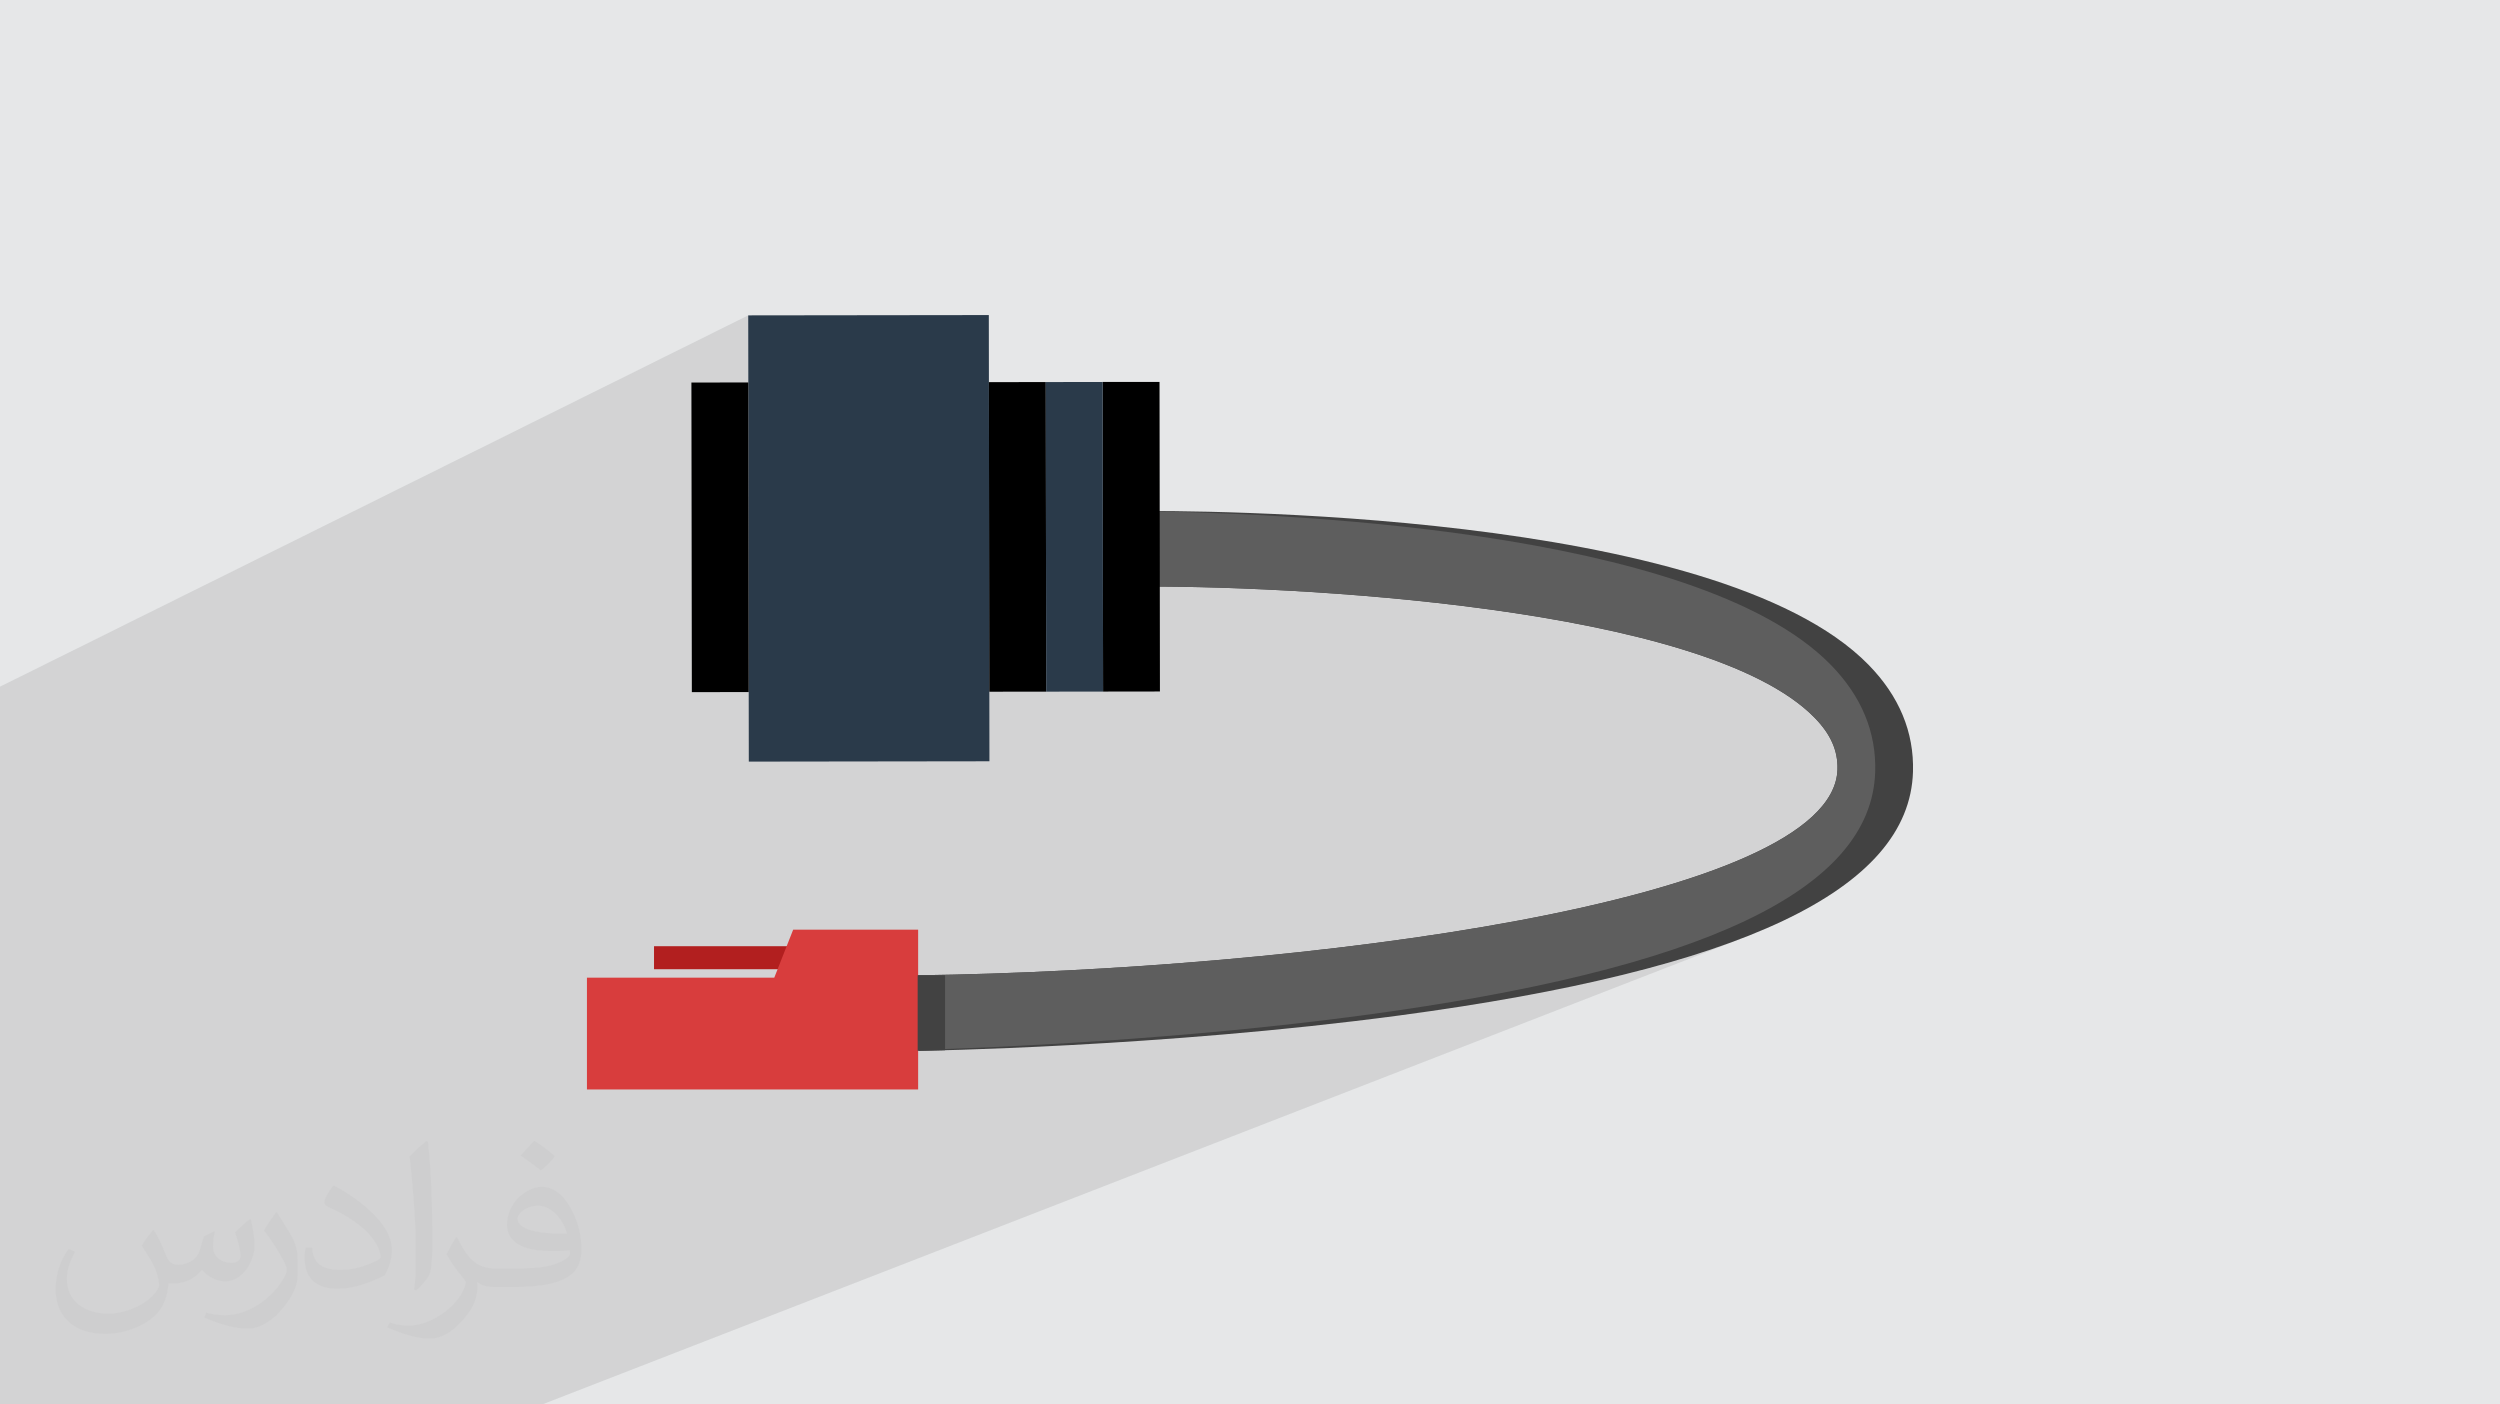
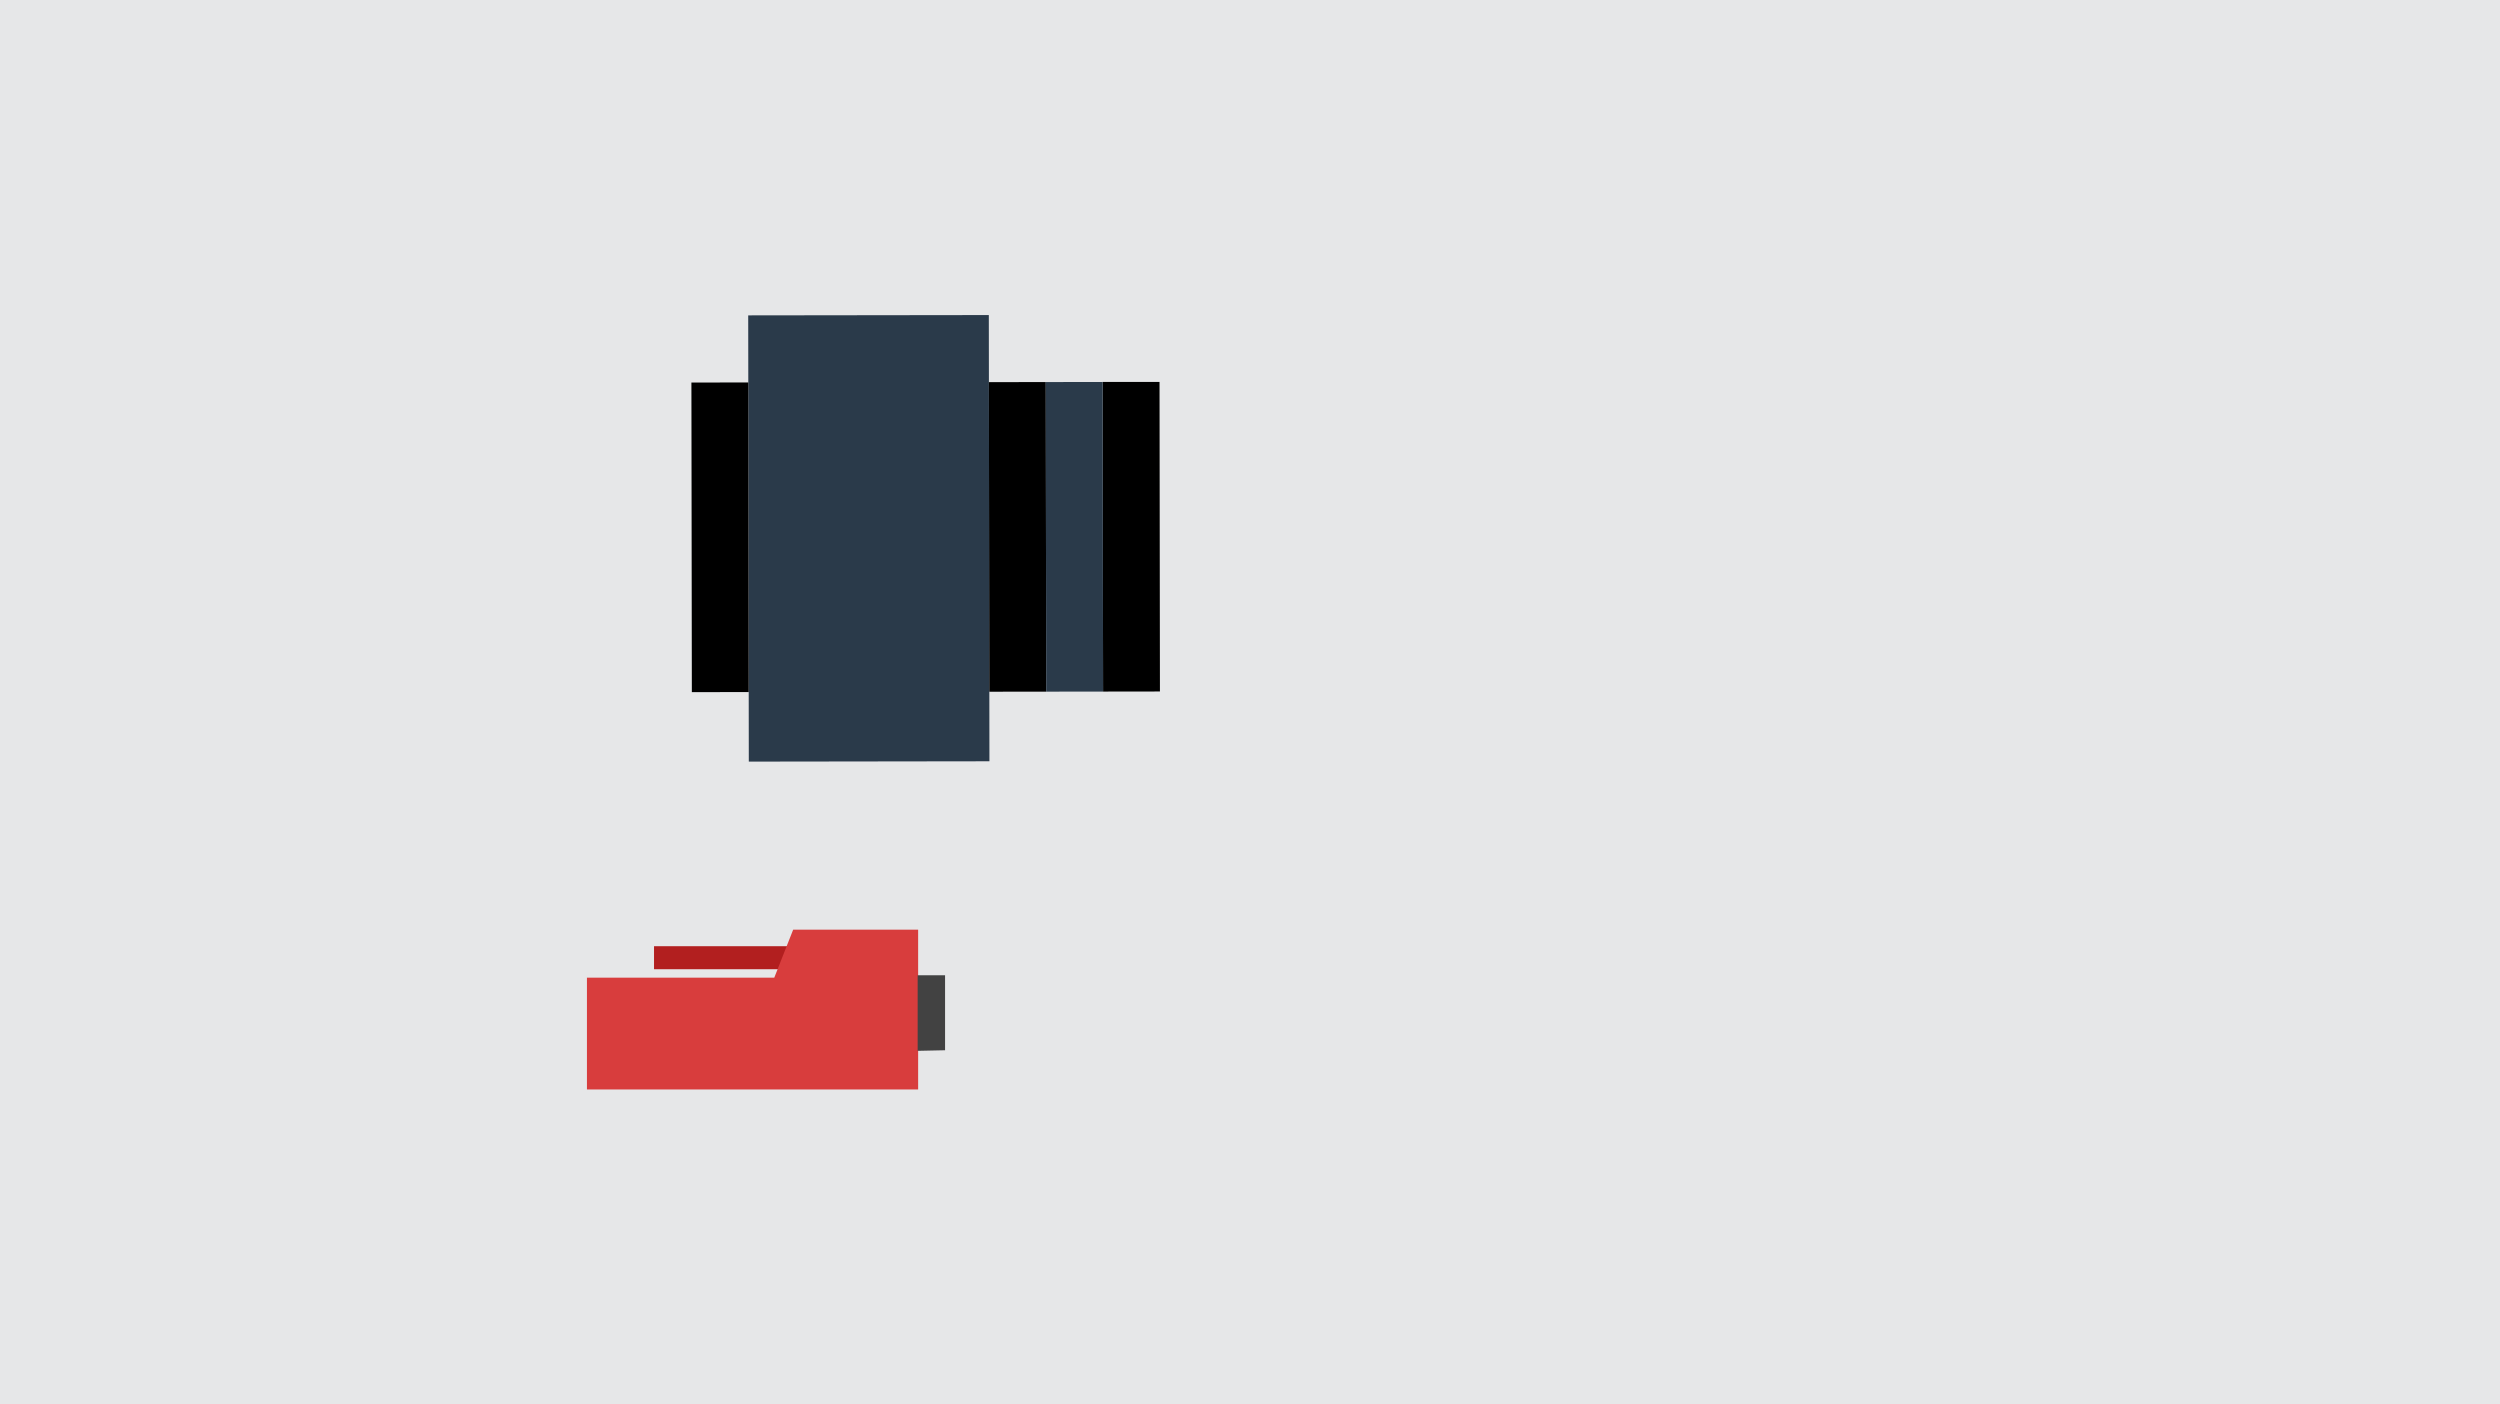
<svg xmlns="http://www.w3.org/2000/svg" xml:space="preserve" width="94.192mm" height="52.917mm" version="1.1" style="shape-rendering:geometricPrecision; text-rendering:geometricPrecision; image-rendering:optimizeQuality; fill-rule:evenodd; clip-rule:evenodd" viewBox="0 0 9404.92 5283.66">
  <defs>
    <style type="text/css">
   
    .fil0 {fill:#E6E7E8}
    .fil8 {fill:black;fill-rule:nonzero}
    .fil7 {fill:#2A3A4A;fill-rule:nonzero}
    .fil4 {fill:#424242;fill-rule:nonzero}
    .fil5 {fill:#5E5E5E;fill-rule:nonzero}
    .fil3 {fill:#B21F1F;fill-rule:nonzero}
    .fil6 {fill:#D83D3D;fill-rule:nonzero}
    .fil2 {fill:#373435;fill-opacity:0.031}
    .fil1 {fill:#2B2A29;fill-opacity:0.102}
   
  </style>
  </defs>
  <g id="Layer_x0020_1">
    <polygon class="fil0" points="-0,0 9404.92,0 9404.92,5283.66 -0,5283.66 " />
-     <polygon class="fil1" points="121.42,5283.66 -0,5283.66 -0,5112.74 -0,5112.73 -0,5112.71 -0,5027.67 -0,4916.22 -0,4914.01 -0,4776.25 -0,4706.04 -0,4634.03 -0,4625.56 -0,4507.77 -0,4491.9 -0,4425.21 -0,4425.16 -0,4341.59 -0,4341.54 -0,4256.99 -0,4128.76 -0,4118.54 -0,3887.88 -0,3866.14 -0,3866.05 -0,3797.87 -0,3391.97 -0,3302.35 -0,3211.62 -0,2718.95 -0,2583.23 2814.73,1186.41 2815.64,1868.94 3720.22,1437.57 3720.35,1538.65 3934.17,1437.28 3934.3,1537.72 4148.16,1436.93 4148.9,1971.33 4255.48,1922.66 4255.48,1922.77 4255.52,1922.75 4307.11,1923.34 4364.69,1924.3 4427.86,1925.71 4496.2,1927.65 4569.33,1930.2 4646.84,1933.41 4728.34,1937.38 4813.41,1942.17 4901.67,1947.87 4992.69,1954.54 5086.1,1962.26 5181.48,1971.11 5278.44,1981.16 5376.57,1992.48 5475.47,2005.16 5574.75,2019.27 5674,2034.88 5772.82,2052.06 5870.81,2070.9 5967.57,2091.47 6062.69,2113.84 6155.78,2138.08 6246.44,2164.28 6334.27,2192.52 6418.85,2222.84 6499.81,2255.36 6576.72,2290.12 6649.2,2327.22 6716.84,2366.71 6779.24,2408.68 6835.99,2453.22 6886.7,2500.37 6897.39,2511.5 6907.72,2522.72 6917.72,2534.04 6927.35,2545.47 6936.65,2556.99 6945.58,2568.62 6954.18,2580.34 6962.42,2592.17 6970.31,2604.09 6977.85,2616.1 6985.05,2628.21 6991.87,2640.42 6998.36,2652.72 7004.5,2665.12 7010.29,2677.61 7015.72,2690.2 7020.79,2702.87 7025.51,2715.63 7029.89,2728.49 7033.91,2741.44 7037.57,2754.47 7040.88,2767.6 7043.84,2780.81 7046.44,2794.11 7048.68,2807.49 7050.58,2820.96 7052.11,2834.52 7053.29,2848.16 7054.11,2861.89 7054.58,2875.7 7054.69,2889.59 7054.44,2903.55 7051.36,2944.82 7044.66,2985.25 7034.31,3024.83 7020.32,3063.58 7002.67,3101.48 6981.37,3138.56 6956.39,3174.8 6927.74,3210.22 6895.42,3244.81 6859.41,3278.59 6819.71,3311.54 6776.3,3343.68 6729.18,3375 6678.36,3405.52 6623.82,3435.24 6565.55,3464.16 6503.55,3492.26 6437.81,3519.58 5990.16,3694.14 6014.5,3688.79 6106.6,3666.95 6194.91,3644.33 6279.44,3620.95 6360.21,3596.77 6437.2,3571.82 6510.44,3546.08 6579.93,3519.56 2039.21,5283.66 1913.7,5283.66 1550.02,5283.66 1373.72,5283.66 1373.6,5283.66 1095.88,5283.66 957.19,5283.66 536.33,5283.66 476.15,5283.66 298.38,5283.66 212.91,5283.66 209.53,5283.66 " />
-     <path class="fil2" d="M578.49 4627.69c17.95,27.21 29.6,53.36 40.96,82.43 8.45,16.91 12.93,48.09 52.57,48.09 11.61,0 28.28,-3.42 43.06,-11.61 16.63,-8.73 29.32,-21.94 35.94,-42l15.85 -53.36 38.57 -19.02 2.64 2.64c-5.27,20.09 -6.59,39.36 -6.59,54.43 0,44.63 38.57,61.56 69.22,61.56 17.95,0 34.09,-8.73 34.09,-25.11 0,-21.13 -8.98,-57.06 -20.62,-89.29 17.95,-17.95 35.94,-35.94 56.53,-50.47l3.17 1.6c8.98,38.04 14,75.56 14,100.66 0,24.57 -10.83,51.79 -19.81,69.49 -18.49,34.87 -51.25,62.62 -90.87,62.62 -30.1,0 -63.65,-15.07 -86.66,-43.06l-1.32 0c-21.66,26.96 -55.22,51.25 -108.86,51.25l-16.63 0c-2.64,35.41 -10.29,60.49 -21.94,82.95 -31.95,62.34 -126.81,106.47 -216.1,106.47 -124.17,0 -186.51,-71.59 -186.51,-166.96 0,-58.91 19.27,-113.6 48.88,-152.42l24.29 10.04c-18.49,35.41 -30.91,68.68 -30.91,101.45 0,89.29 72.66,131.83 156.4,131.83 77.68,0 173.83,-49.41 191.28,-106.72 -6.59,-62.62 -30.1,-91.93 -66.04,-148.99 10.83,-19.02 24.83,-38.04 42.28,-58.38l3.17 0 0 0 0 0 -0.02 -0.09zm1432.13 -336.04c26.15,16.39 51.79,35.66 76.87,57.85 -14,19.81 -31.45,37.79 -53.11,53.64 -25.11,-20.34 -50.19,-37.79 -75.84,-56.27 17.42,-19.55 34.62,-38.29 52.04,-55.22l0 0 0 0 0 0 0 0 0 0 0.03 0zm13.47 244.11c-42.28,0 -76.87,27.75 -76.87,48.34 0,44.13 84.53,57.85 185.72,57.31 -12.68,-51.79 -57.06,-105.68 -108.86,-105.68l0.01 0.03zm-94.86 236.19c54.96,0 103.04,-1.6 139.74,-10.83 40.96,-10.29 75.56,-30.91 75.56,-45.17 0,-3.7 0,-8.19 -1.32,-11.89 -22.98,2.11 -49.41,2.11 -72.38,2.11 -74.49,0 -131.55,-16.91 -154.02,-58.66 -5.55,-11.61 -9.51,-24.57 -9.51,-39.36 0,-40.43 17.42,-79.79 48.09,-107 25.61,-22.45 53.89,-36.44 82.67,-36.44 52.04,0 93.51,41.75 122.57,107.54 15.85,35.94 26.68,77.4 26.68,129.72 0,34.87 -9.51,64.19 -31.17,85.85 -40.43,39.11 -114.92,53.89 -229.04,53.89l-51.79 0 0 0 -13.47 0c-28.28,0 -48.62,-5.02 -64.72,-17.42l-2.64 0c0.79,6.59 1.32,12.93 1.32,19.02 0,25.61 -8.45,58.38 -25.61,84.53 -50.72,75.3 -105.68,108.04 -153.24,108.04 -48.09,0 -107,-18.49 -160.11,-42.54l9.51 -18.49c17.17,7.13 40.96,11.89 73.7,11.89 85.85,0 198.66,-82.43 212.66,-163 -3.17,-6.59 -8.98,-15.32 -17.17,-24.57 -25.11,-29.85 -40.96,-54.68 -55.75,-80.83 12.68,-25.11 24.29,-45.17 35.13,-63.4l4.49 -0.53c36.72,74.77 69.99,117.55 144.23,117.55l11.61 0 0 0 53.89 0 0 0 0 0 0 0 0 0 0 0 0.09 0.01zm-371.98 79c6.34,-34.34 6.87,-72.91 6.87,-108.86l0 -53.36c0,-99.6 -12.68,-244.36 -22.98,-338.68 17.95,-19.27 43.06,-42 62.87,-57.31l5.81 1.6c13.47,118.62 16.63,256 16.63,383.06 0,33.3 -1.32,65.79 -4.49,89.55 -1.85,30.1 -19.27,52.83 -56.53,87.7l-8.19 -3.7zm-382.8 -157.19c1.85,46.77 24.83,83.49 105.15,83.49 49.93,0 92.19,-12.93 138.96,-35.13 8.45,-3.7 12.93,-8.73 12.93,-12.93 0,-29.32 -22.45,-68.15 -60.23,-103.55 -36.72,-33.3 -85.34,-62.62 -130.76,-82.18 -15.6,-6.59 -20.62,-13.47 -20.62,-20.09 0,-13.47 17.95,-41.75 32.77,-62.09l5.02 -0.53c52.04,27.21 110.17,67.64 153.24,112.53 39.11,41.47 63.4,83.49 63.4,129.19 0,33.81 -10.29,65.51 -26.96,95.11 -57.06,28.79 -117.83,50.72 -178.06,50.72 -73.17,0 -123.1,-34.34 -123.1,-114.92 0,-8.73 0,-22.19 3.17,-39.64l25.11 0 0 0 0 0 0 0 0 0 0 0 -0.02 0zm-132.37 -132.9l45.45 73.45c16.63,27.21 32.23,56.81 32.23,103.55l0 59.7c0,48.34 -30.91,100.13 -80.83,151.38 -39.11,34.62 -73.7,49.41 -105.68,49.41 -47.55,0 -101.98,-14.79 -164.85,-41.75l7.13 -18.49c19.81,5.27 42.79,9.77 71.06,9.77 90.36,-0.53 182.8,-66.57 225.08,-147.15 5.02,-9.26 6.87,-17.95 6.87,-24.04 0,-9.26 -5.02,-19.55 -8.98,-28.79 -22.98,-43.31 -48.62,-82.95 -76.87,-119.68 14.79,-23.25 29.6,-45.7 45.7,-67.9l3.7 0.53 0 0 0 0 0 0 0 0 0 0 -0.02 0.01z" />
    <g id="_1957464852400">
      <polygon class="fil3" points="2993.39,3646.18 2460.41,3646.18 2460.41,3559.59 2993.39,3559.59 " />
-       <path class="fil4" d="M3455.9 3953.22l-3.78 -284.25c1427.73,-18.98 3445.17,-271.71 3460.36,-773.99 2.17,-71.02 -25.36,-133.11 -86.52,-195.49 -413.58,-421.85 -1992.39,-498.82 -2567.39,-492.56l-3.09 -284.26c223.63,-2.1 2200.46,-6.56 2773.38,577.7 115.82,118.15 172.2,253.74 167.75,403.17 -13.51,444.76 -645.88,744.6 -1933.32,916.73 -894.98,119.63 -1798.36,132.81 -1807.38,132.96z" />
-       <path class="fil5" d="M7054.44 2903.55c4.54,-149.46 -51.9,-285.11 -167.74,-403.18 -507.3,-517.32 -2114.18,-573.08 -2631.19,-577.63l3.03 284.1c575.07,-6.25 2153.8,70.72 2567.38,492.65 61.24,62.31 88.7,124.45 86.53,195.41 -15.2,502.27 -2032.63,755.09 -3460.29,774.05l3.71 280.79c289.59,-8.72 979.65,-37.86 1665.33,-129.48 1287.36,-172.13 1919.81,-471.97 1933.23,-916.72z" />
      <polygon class="fil6" points="3454.02,4098.42 2208.07,4098.42 2208.07,3677.97 2912.79,3677.97 2983.88,3497.36 3454.02,3497.36 " />
      <polygon class="fil4" points="3555.3,3950.99 3452.18,3953.22 3452.18,3668.97 3555.3,3668.97 " />
      <polygon class="fil7" points="3719.89,1185.26 3722.2,2863.91 2816.96,2865.14 2814.73,1186.41 " />
      <polygon class="fil8" points="2601.08,1439.05 2602.7,2603.8 2816.63,2603.49 2815.1,1438.84 " />
      <polygon class="fil8" points="3720.22,1437.57 3721.75,2602.22 3935.68,2601.92 3934.21,1437.33 " />
      <polygon class="fil8" points="4148.16,1436.93 4149.78,2601.67 4363.62,2601.37 4362.1,1436.71 " />
      <polygon class="fil7" points="3934.17,1437.28 3935.72,2601.96 4149.72,2601.65 4148.19,1436.97 " />
    </g>
  </g>
</svg>